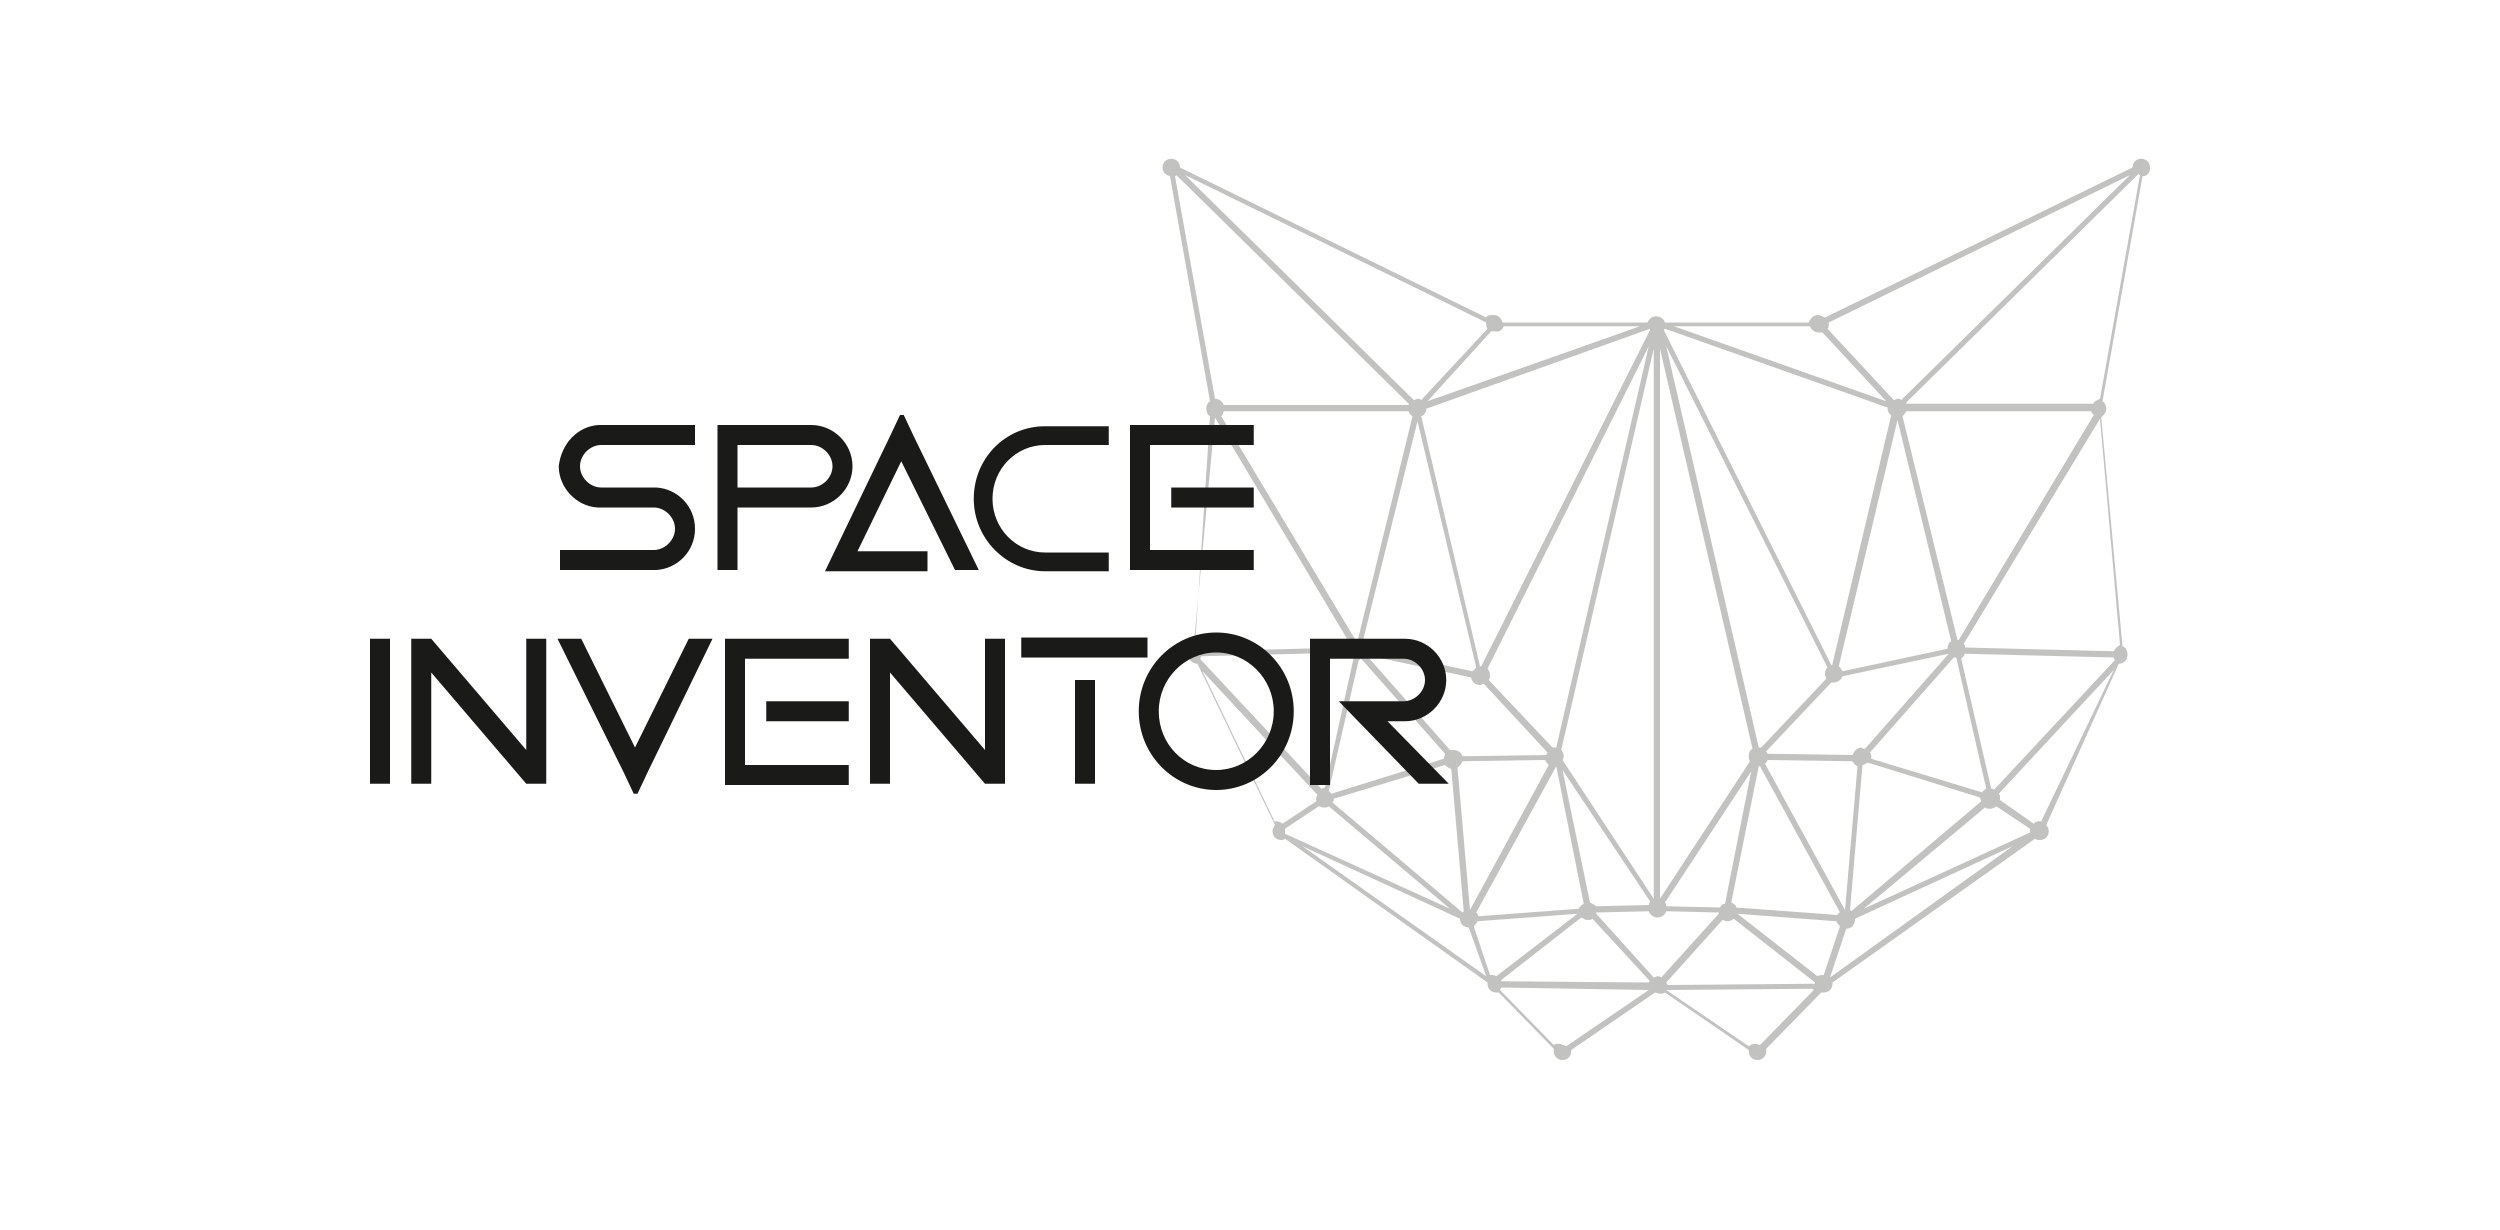
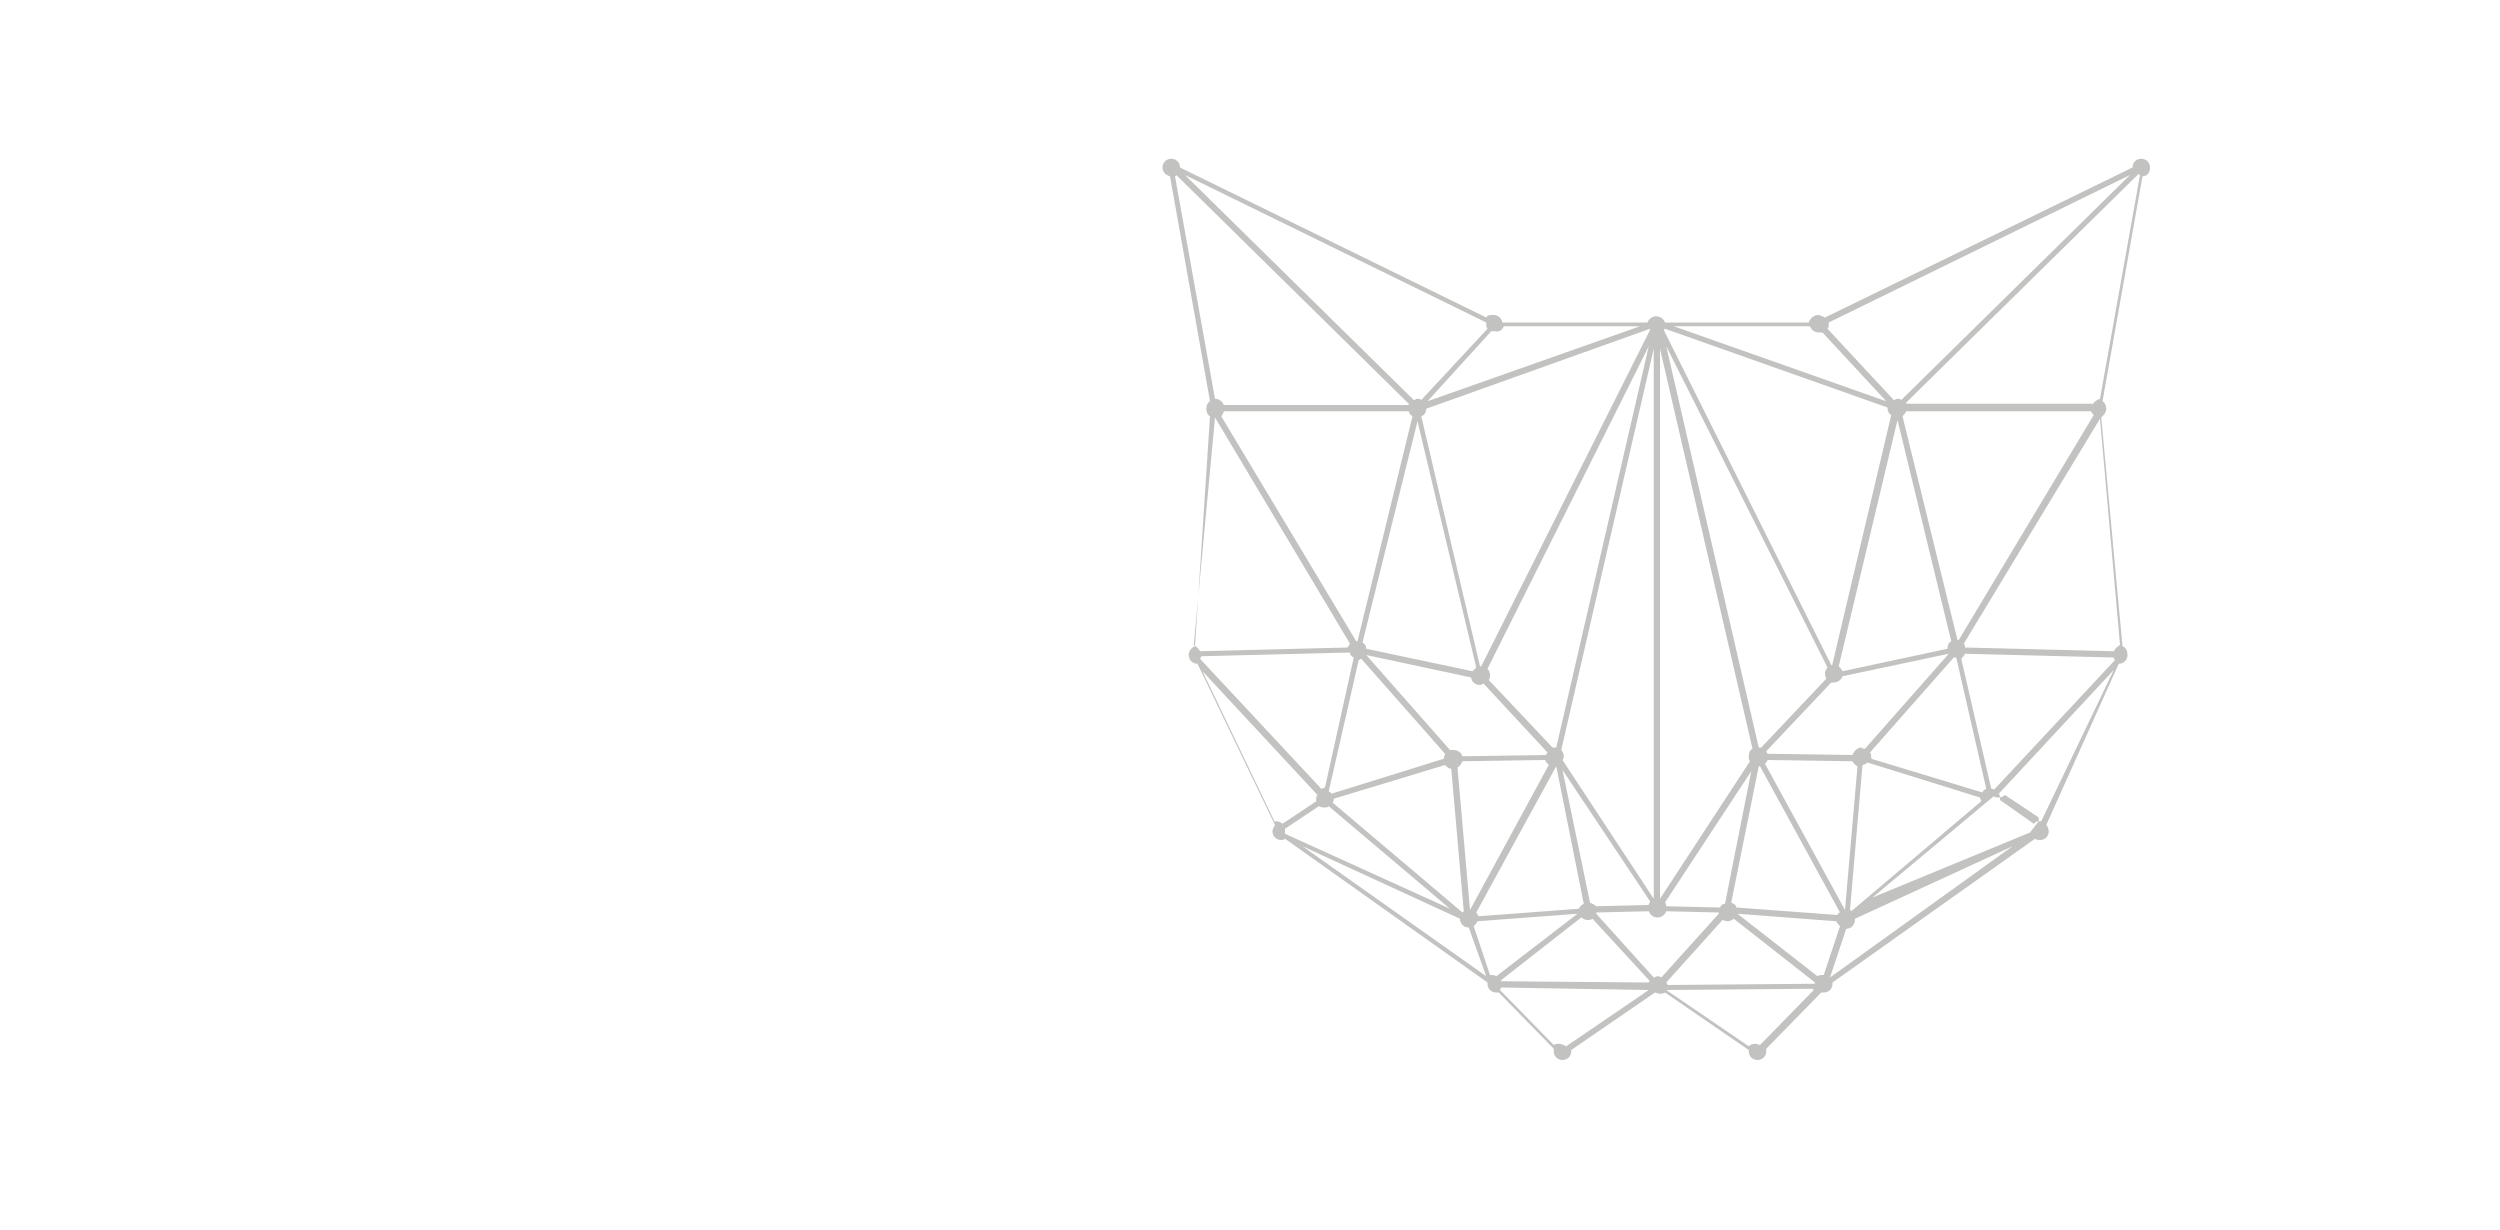
<svg xmlns="http://www.w3.org/2000/svg" version="1.1" id="Слой_1" x="0px" y="0px" viewBox="0 0 200 98.4" style="enable-background:new 0 0 200 98.4;" xml:space="preserve">
  <style type="text/css">
	.st0{fill-rule:evenodd;clip-rule:evenodd;fill:#C2C2C1;}
	.st1{fill-rule:evenodd;clip-rule:evenodd;fill:#1A1A18;}
</style>
  <g>
-     <path class="st0" d="M149.2,59.9l6.7-7.6l-8.5,1.8c-0.1,0.3-0.4,0.5-0.7,0.5c-0.1,0-0.1,0-0.2,0l-5.2,5.5c0,0.1,0.1,0.1,0.1,0.2   l6.8,0.1c0.1-0.3,0.4-0.6,0.7-0.6C149,59.9,149.1,59.9,149.2,59.9L149.2,59.9z M113.4,31.9c0.1,0,0.2,0,0.3,0.1l5.3-5.7   c-0.1-0.1-0.1-0.3-0.1-0.4c0,0,0-0.1,0-0.1L94.8,14l18.3,18C113.2,32,113.3,31.9,113.4,31.9L113.4,31.9z M114.1,32.7l17.9-6.4   c0,0,0,0,0,0.1l-13.5,26.9c0,0-0.1,0-0.1,0l-4.7-20C114,33.2,114.1,32.9,114.1,32.7C114.1,32.7,114.1,32.7,114.1,32.7L114.1,32.7z    M113,33.3c-0.2-0.1-0.3-0.3-0.3-0.4H97.9c0,0.1-0.1,0.3-0.2,0.4l10.8,18c0,0,0.1,0,0.1,0L113,33.3L113,33.3z M112.7,32.4H97.9   c-0.1-0.3-0.4-0.5-0.7-0.5h0L94,14.1c0,0,0.1,0,0.1-0.1l18.6,18.3C112.7,32.4,112.7,32.4,112.7,32.4L112.7,32.4z M97.2,33.4   l10.8,18.1c-0.1,0.1-0.1,0.2-0.2,0.3L96,52.1c-0.1-0.2-0.3-0.4-0.5-0.5L97.2,33.4C97.2,33.4,97.2,33.4,97.2,33.4L97.2,33.4z    M96.8,33.3c-0.2-0.1-0.3-0.4-0.3-0.6c0-0.2,0.1-0.5,0.3-0.6l-3.2-18C93.2,14,93,13.7,93,13.4c0-0.4,0.3-0.7,0.7-0.7   c0.4,0,0.7,0.3,0.7,0.7l0,0l24.5,12c0.1-0.2,0.3-0.2,0.6-0.2c0.3,0,0.6,0.2,0.7,0.6l11.6,0c0.1-0.3,0.4-0.5,0.7-0.5   c0.3,0,0.6,0.2,0.7,0.5l11.5,0c0.1-0.3,0.4-0.6,0.7-0.6c0.2,0,0.4,0.1,0.6,0.2l24.6-12c0-0.4,0.3-0.7,0.7-0.7   c0.4,0,0.7,0.3,0.7,0.7c0,0.4-0.2,0.7-0.6,0.7l-3.2,18c0.2,0.1,0.3,0.4,0.3,0.6c0,0.3-0.2,0.5-0.4,0.7l1.7,18.3   c0.3,0.1,0.4,0.4,0.4,0.7c0,0.4-0.3,0.7-0.7,0.7L163.7,66c0.1,0.1,0.2,0.3,0.2,0.5c0,0.4-0.3,0.7-0.7,0.7c-0.1,0-0.3,0-0.4-0.1   l-16.2,11.5c0,0,0,0.1,0,0.1c0,0.4-0.3,0.7-0.7,0.7c-0.1,0-0.1,0-0.2,0l-4.4,4.5c0,0.1,0,0.1,0,0.2c0,0.4-0.3,0.7-0.7,0.7   c-0.4,0-0.7-0.3-0.7-0.7c0,0,0-0.1,0-0.1l-6.7-4.6c-0.1,0.1-0.3,0.1-0.4,0.1c-0.2,0-0.3-0.1-0.4-0.1l-6.7,4.6c0,0,0,0,0,0.1   c0,0.4-0.3,0.7-0.7,0.7s-0.7-0.3-0.7-0.7c0-0.1,0-0.2,0-0.2l-4.4-4.5c-0.1,0-0.1,0-0.2,0c-0.4,0-0.7-0.3-0.7-0.7c0,0,0-0.1,0-0.1   l-16.2-11.5c-0.1,0.1-0.2,0.1-0.3,0.1c-0.4,0-0.7-0.3-0.7-0.7c0-0.2,0.1-0.3,0.2-0.5l-6.2-12.9c-0.4,0-0.7-0.3-0.7-0.7   c0-0.3,0.2-0.6,0.5-0.7L96.8,33.3L96.8,33.3z M119,53.5c0.1,0.1,0.2,0.3,0.2,0.5c0,0.1,0,0.3-0.1,0.4l5.1,5.4c0.1,0,0.1,0,0.2,0   c0,0,0.1,0,0.1,0l7.4-32.1L119,53.5L119,53.5z M118.7,54.7c-0.1,0-0.2,0.1-0.3,0.1c-0.4,0-0.7-0.3-0.7-0.6l-8.4-1.8L116,60   c0.1,0,0.2,0,0.3,0c0.3,0,0.6,0.2,0.7,0.5l6.7-0.1c0-0.1,0.1-0.2,0.1-0.2L118.7,54.7L118.7,54.7z M117.8,53.7   c0.1-0.1,0.2-0.2,0.3-0.3l-4.7-19.7L109,51.4c0.2,0.1,0.3,0.3,0.3,0.5L117.8,53.7L117.8,53.7z M108.9,52.7c-0.1,0-0.1,0.1-0.2,0.1   l-2.4,10.5c0.1,0.1,0.2,0.1,0.2,0.2l9-2.8c0-0.1,0.1-0.3,0.1-0.4L108.9,52.7L108.9,52.7z M108.3,52.6c-0.2-0.1-0.3-0.2-0.3-0.4   l-11.9,0.3c0,0.1-0.1,0.2-0.1,0.2l9.7,10.4c0.1,0,0.2-0.1,0.3-0.1L108.3,52.6L108.3,52.6z M102.1,65.7c0.2,0,0.4,0.1,0.5,0.2   l2.7-1.8c0-0.1,0-0.1,0-0.2c0-0.1,0-0.2,0.1-0.3l-9.2-9.9l5.8,12.1C102,65.7,102,65.7,102.1,65.7L102.1,65.7z M102.8,66.3   c0,0.1,0,0.1,0,0.2c0,0.1,0,0.1,0,0.2l13.2,6l-9.7-8.2c-0.1,0.1-0.2,0.1-0.4,0.1c-0.2,0-0.3-0.1-0.4-0.1L102.8,66.3L102.8,66.3z    M106.7,63.9c0,0.1,0,0.2-0.1,0.3l10.4,8.8c0,0,0.1-0.1,0.1-0.1l-1-11.4c-0.2,0-0.4-0.2-0.5-0.3L106.7,63.9L106.7,63.9z M117,60.9   c-0.1,0.2-0.2,0.4-0.4,0.5l1,11.4l0,0l6.3-11.6c-0.1-0.1-0.2-0.2-0.3-0.4L117,60.9L117,60.9z M124.9,60c0.1,0.1,0.2,0.3,0.2,0.5   c0,0.1,0,0.2-0.1,0.3l7.3,11.1v-44L124.9,60L124.9,60z M124.5,61.3C124.5,61.3,124.4,61.3,124.5,61.3L118.1,73   c0.1,0.1,0.1,0.2,0.2,0.3l8-0.6c0.1-0.2,0.2-0.3,0.4-0.4L124.5,61.3L124.5,61.3z M118.2,73.7c-0.1,0.2-0.2,0.3-0.3,0.4l1.3,3.9   c0,0,0.1,0,0.1,0c0.1,0,0.3,0,0.4,0.1l6.5-5c0,0,0,0,0,0L118.2,73.7L118.2,73.7z M117.5,74.2c-0.4,0-0.7-0.3-0.7-0.7l-12.6-5.8   l14.7,10.4L117.5,74.2L117.5,74.2z M127.2,72.2c0.2,0.1,0.4,0.2,0.5,0.3l4.2-0.1c0-0.1,0.1-0.2,0.1-0.3L125,61.6L127.2,72.2   L127.2,72.2z M127.7,73c0,0,0,0.1,0,0.1l4.6,5.1c0.1,0,0.2-0.1,0.3-0.1c0.1,0,0.2,0,0.3,0.1l4.6-5.1c0,0,0-0.1,0-0.1l-4.2-0.1   c-0.1,0.3-0.4,0.5-0.7,0.5c-0.3,0-0.6-0.2-0.7-0.5L127.7,73L127.7,73z M127.4,73.5c-0.1,0.1-0.3,0.1-0.4,0.1   c-0.2,0-0.3-0.1-0.5-0.2l-6.4,5c0,0,0,0.1,0,0.1l11.8,0.1c0-0.1,0-0.1,0.1-0.1L127.4,73.5L127.4,73.5z M133.2,72.2   c0.1,0.1,0.1,0.2,0.1,0.3l4.3,0.1c0.1-0.2,0.2-0.3,0.4-0.3l2.1-10.6L133.2,72.2L133.2,72.2z M138.5,72.2c0.2,0.1,0.4,0.2,0.4,0.4   l8.1,0.6c0-0.1,0.1-0.2,0.2-0.2l-6.4-11.7c0,0,0,0-0.1,0L138.5,72.2L138.5,72.2z M139,73.1C139,73.1,139,73.1,139,73.1l6.4,5   c0.1-0.1,0.3-0.1,0.4-0.1c0,0,0.1,0,0.1,0l1.3-3.9c-0.1-0.1-0.2-0.2-0.3-0.4L139,73.1L139,73.1z M138.7,73.5   c-0.1,0.1-0.3,0.2-0.5,0.2c-0.2,0-0.3-0.1-0.4-0.1l-4.5,5c0,0,0.1,0.1,0.1,0.2l11.8-0.1c0,0,0-0.1,0-0.1L138.7,73.5L138.7,73.5z    M120.1,79c0,0.1-0.1,0.1-0.1,0.2l4.3,4.4c0.1-0.1,0.3-0.1,0.4-0.1c0.2,0,0.4,0.1,0.6,0.2l6.6-4.5L120.1,79L120.1,79z M133.3,79.2   L133.3,79.2l6.6,4.5c0.1-0.1,0.3-0.2,0.5-0.2c0.2,0,0.3,0.1,0.4,0.1l4.3-4.4c0,0-0.1-0.1-0.1-0.1L133.3,79.2L133.3,79.2z M148,72.8   c0,0,0.1,0,0.1,0.1l10.4-8.8c0-0.1-0.1-0.2-0.1-0.3l-9-2.8c-0.1,0.1-0.3,0.2-0.4,0.2L148,72.8L148,72.8z M148.4,73.5   C148.4,73.5,148.4,73.5,148.4,73.5c0,0.5-0.3,0.8-0.7,0.8l-1.3,3.9L161,67.7L148.4,73.5L148.4,73.5z M163.1,65.7c0.1,0,0.1,0,0.2,0   l5.8-12.1l-9.2,9.9c0.1,0.1,0.1,0.2,0.1,0.3c0,0.1,0,0.1,0,0.2l2.7,1.9C162.8,65.8,162.9,65.7,163.1,65.7L163.1,65.7z M162.4,66.6   c0,0,0-0.1,0-0.1c0-0.1,0-0.1,0-0.2l-2.7-1.8c-0.1,0.1-0.3,0.2-0.5,0.2c-0.1,0-0.3,0-0.4-0.1l-9.7,8.1L162.4,66.6L162.4,66.6z    M159.3,63.1c0.1,0,0.2,0,0.2,0.1l9.7-10.4c-0.1-0.1-0.1-0.1-0.1-0.2l-11.9-0.3c-0.1,0.2-0.2,0.3-0.3,0.4L159.3,63.1L159.3,63.1z    M158.6,63.4l-8.9-2.7c0,0,0,0,0-0.1c0-0.1,0-0.3-0.1-0.4l6.7-7.6c0.1,0,0.1,0,0.2,0l2.4,10.5C158.7,63.2,158.6,63.3,158.6,63.4   L158.6,63.4z M148.6,61.3c-0.2-0.1-0.3-0.2-0.4-0.4l-6.8-0.1c0,0.1-0.1,0.2-0.2,0.3l6.4,11.7L148.6,61.3L148.6,61.3z M140.7,59.8   l-7.4-32.1l12.9,25.7c-0.1,0.1-0.2,0.3-0.2,0.5c0,0.2,0.1,0.3,0.1,0.4l-5.2,5.5C140.8,59.8,140.7,59.8,140.7,59.8L140.7,59.8z    M140,60.9c-0.1-0.1-0.1-0.3-0.1-0.4c0-0.3,0.1-0.5,0.3-0.6l-7.4-32v44L140,60.9L140,60.9z M147.1,53.3l4.7-19.7l4.3,17.7   c-0.2,0.1-0.3,0.3-0.3,0.6l-8.4,1.8C147.3,53.5,147.2,53.4,147.1,53.3L147.1,53.3z M146.5,53.2l-13.4-26.8c0,0,0.1-0.1,0.1-0.1   l17.8,6.3c0,0,0,0,0,0c0,0.3,0.1,0.5,0.3,0.6l-4.7,19.9C146.6,53.2,146.6,53.2,146.5,53.2L146.5,53.2z M156.6,51.2c0,0,0.1,0,0.1,0   l10.8-18c-0.1-0.1-0.2-0.2-0.2-0.3h-14.8c-0.1,0.2-0.2,0.3-0.3,0.4L156.6,51.2L156.6,51.2z M157.1,51.5c0.1,0.1,0.1,0.2,0.1,0.3   l11.9,0.3c0.1-0.2,0.3-0.4,0.5-0.5L168,33.5c0,0,0,0,0,0L157.1,51.5L157.1,51.5z M167.4,32.4c0.1-0.3,0.4-0.4,0.6-0.5l3.2-17.9   c0,0-0.1,0-0.1-0.1l-18.6,18.3c0,0,0,0.1,0,0.1H167.4L167.4,32.4z M151.8,31.9c0.1,0,0.2,0,0.3,0.1l18.3-18l-24.1,11.8   c0,0,0,0,0,0.1c0,0.2,0,0.3-0.1,0.4l5.3,5.7C151.6,32,151.7,31.9,151.8,31.9L151.8,31.9z M120.3,26.1l10.9,0l-17,6l5.1-5.6   c0.1,0,0.2,0,0.3,0C119.9,26.6,120.2,26.4,120.3,26.1L120.3,26.1z M145.8,26.6c-0.1,0-0.2,0-0.3,0c-0.3,0-0.6-0.2-0.7-0.5l-10.9,0   l17,6L145.8,26.6z" />
-     <path class="st1" d="M58,51.1h0.8h0.8h8.3v1.6h-8.3v8.5h8.3v1.6h-8.3h-0.8H58V51.1L58,51.1z M47.9,34L47.9,34h0.2h7.5v1.6h-7.5   c-0.9,0-1.7,0.8-1.7,1.7c0,0.9,0.8,1.7,1.7,1.7v0h4.2h0.2l0,0c1.7,0.1,3.1,1.5,3.1,3.3c0,1.8-1.4,3.2-3.1,3.3l0,0h-7.7V44h7.5v0   c0.9,0,1.7-0.8,1.7-1.7c0-0.9-0.8-1.7-1.7-1.7h-4.5l0,0c-1.7-0.1-3.1-1.6-3.1-3.3C44.9,35.5,46.2,34.1,47.9,34L47.9,34z M83.6,45.7   c-3.1,0-5.7-2.6-5.7-5.8c0-3.2,2.5-5.8,5.7-5.8h5.1v1.5h-5.1c-2.3,0-4.2,1.9-4.2,4.3c0,2.4,1.9,4.3,4.2,4.3h5.1v1.5H83.6L83.6,45.7   z M66,45.7h1.3h0.6h6.3v-1.6h-5.6l3.5-7.2l4.3,8.7h1.9l-5.2-10.7l-0.8-1.7h-0.3l-0.8,1.7L66,45.7L66,45.7z M57.4,34H59h5.9v0   c1.8,0,3.3,1.5,3.3,3.3c0,1.8-1.5,3.3-3.3,3.3v0h-0.4h-0.7H59v5h-1.6V35.6V34L57.4,34z M63.8,39H59v-3.4h5.9v0   c0.9,0,1.7,0.8,1.7,1.7c0,0.9-0.8,1.7-1.7,1.7v0h-0.4H63.8L63.8,39z M97.3,50.6c3.4,0,6.2,2.8,6.2,6.3c0,3.5-2.8,6.3-6.2,6.3   c-3.4,0-6.2-2.8-6.2-6.3C91.1,53.4,93.9,50.6,97.3,50.6L97.3,50.6z M97.3,52.2c-2.5,0-4.6,2.1-4.6,4.7c0,2.6,2,4.7,4.6,4.7   c2.5,0,4.6-2.1,4.6-4.7C101.9,54.3,99.8,52.2,97.3,52.2L97.3,52.2z M44.6,51.1h1.9l4.3,8.7l4.3-8.7H57l-5.2,10.7L51,63.5h-0.3   l-0.8-1.7L44.6,51.1L44.6,51.1z M90.4,34h0.8H92h8.3v1.6H92V44h8.3v1.6H92h-0.8h-0.8V34L90.4,34z M93.7,40.6h6.6V39h-6.6V40.6   L93.7,40.6z M32.9,51.1h1.6l7.6,8.9v-8.9h1.6v11.6h-1.6l-7.6-8.9v8.9h-1.6V51.1L32.9,51.1z M81.7,52.6h10.1v-1.6H81.7V52.6   L81.7,52.6z M86,54.4h1.6v8.3H86V54.4L86,54.4z M29.6,51.1h1.6v11.6h-1.6V51.1L29.6,51.1z M104.9,51.1h1.6h5.9v0   c1.8,0,3.3,1.5,3.3,3.3c0,1.8-1.5,3.3-3.3,3.3v0H111l4.9,5h-2.4l-6.4-6.6h2h0.3h2.9v0c0.9,0,1.7-0.8,1.7-1.7s-0.8-1.7-1.7-1.7v0   h-5.9v10.1h-1.6V52.7V51.1L104.9,51.1z M69.6,51.1h1.6l7.6,8.9v-8.9h1.6v11.6h-1.6l-7.6-8.9v8.9h-1.6V51.1L69.6,51.1z M61.3,57.7   h6.6v-1.6h-6.6V57.7z" />
+     <path class="st0" d="M149.2,59.9l6.7-7.6l-8.5,1.8c-0.1,0.3-0.4,0.5-0.7,0.5c-0.1,0-0.1,0-0.2,0l-5.2,5.5c0,0.1,0.1,0.1,0.1,0.2   l6.8,0.1c0.1-0.3,0.4-0.6,0.7-0.6C149,59.9,149.1,59.9,149.2,59.9L149.2,59.9z M113.4,31.9c0.1,0,0.2,0,0.3,0.1l5.3-5.7   c-0.1-0.1-0.1-0.3-0.1-0.4c0,0,0-0.1,0-0.1L94.8,14l18.3,18C113.2,32,113.3,31.9,113.4,31.9L113.4,31.9z M114.1,32.7l17.9-6.4   c0,0,0,0,0,0.1l-13.5,26.9c0,0-0.1,0-0.1,0l-4.7-20C114,33.2,114.1,32.9,114.1,32.7C114.1,32.7,114.1,32.7,114.1,32.7L114.1,32.7z    M113,33.3c-0.2-0.1-0.3-0.3-0.3-0.4H97.9c0,0.1-0.1,0.3-0.2,0.4l10.8,18c0,0,0.1,0,0.1,0L113,33.3L113,33.3z M112.7,32.4H97.9   c-0.1-0.3-0.4-0.5-0.7-0.5h0L94,14.1c0,0,0.1,0,0.1-0.1l18.6,18.3C112.7,32.4,112.7,32.4,112.7,32.4L112.7,32.4z M97.2,33.4   l10.8,18.1c-0.1,0.1-0.1,0.2-0.2,0.3L96,52.1c-0.1-0.2-0.3-0.4-0.5-0.5L97.2,33.4C97.2,33.4,97.2,33.4,97.2,33.4L97.2,33.4z    M96.8,33.3c-0.2-0.1-0.3-0.4-0.3-0.6c0-0.2,0.1-0.5,0.3-0.6l-3.2-18C93.2,14,93,13.7,93,13.4c0-0.4,0.3-0.7,0.7-0.7   c0.4,0,0.7,0.3,0.7,0.7l0,0l24.5,12c0.1-0.2,0.3-0.2,0.6-0.2c0.3,0,0.6,0.2,0.7,0.6l11.6,0c0.1-0.3,0.4-0.5,0.7-0.5   c0.3,0,0.6,0.2,0.7,0.5l11.5,0c0.1-0.3,0.4-0.6,0.7-0.6c0.2,0,0.4,0.1,0.6,0.2l24.6-12c0-0.4,0.3-0.7,0.7-0.7   c0.4,0,0.7,0.3,0.7,0.7c0,0.4-0.2,0.7-0.6,0.7l-3.2,18c0.2,0.1,0.3,0.4,0.3,0.6c0,0.3-0.2,0.5-0.4,0.7l1.7,18.3   c0.3,0.1,0.4,0.4,0.4,0.7c0,0.4-0.3,0.7-0.7,0.7L163.7,66c0.1,0.1,0.2,0.3,0.2,0.5c0,0.4-0.3,0.7-0.7,0.7c-0.1,0-0.3,0-0.4-0.1   l-16.2,11.5c0,0,0,0.1,0,0.1c0,0.4-0.3,0.7-0.7,0.7c-0.1,0-0.1,0-0.2,0l-4.4,4.5c0,0.1,0,0.1,0,0.2c0,0.4-0.3,0.7-0.7,0.7   c-0.4,0-0.7-0.3-0.7-0.7c0,0,0-0.1,0-0.1l-6.7-4.6c-0.1,0.1-0.3,0.1-0.4,0.1c-0.2,0-0.3-0.1-0.4-0.1l-6.7,4.6c0,0,0,0,0,0.1   c0,0.4-0.3,0.7-0.7,0.7s-0.7-0.3-0.7-0.7c0-0.1,0-0.2,0-0.2l-4.4-4.5c-0.1,0-0.1,0-0.2,0c-0.4,0-0.7-0.3-0.7-0.7c0,0,0-0.1,0-0.1   l-16.2-11.5c-0.1,0.1-0.2,0.1-0.3,0.1c-0.4,0-0.7-0.3-0.7-0.7c0-0.2,0.1-0.3,0.2-0.5l-6.2-12.9c-0.4,0-0.7-0.3-0.7-0.7   c0-0.3,0.2-0.6,0.5-0.7L96.8,33.3L96.8,33.3z M119,53.5c0.1,0.1,0.2,0.3,0.2,0.5c0,0.1,0,0.3-0.1,0.4l5.1,5.4c0.1,0,0.1,0,0.2,0   c0,0,0.1,0,0.1,0l7.4-32.1L119,53.5L119,53.5z M118.7,54.7c-0.1,0-0.2,0.1-0.3,0.1c-0.4,0-0.7-0.3-0.7-0.6l-8.4-1.8L116,60   c0.1,0,0.2,0,0.3,0c0.3,0,0.6,0.2,0.7,0.5l6.7-0.1c0-0.1,0.1-0.2,0.1-0.2L118.7,54.7L118.7,54.7z M117.8,53.7   c0.1-0.1,0.2-0.2,0.3-0.3l-4.7-19.7L109,51.4c0.2,0.1,0.3,0.3,0.3,0.5L117.8,53.7L117.8,53.7z M108.9,52.7c-0.1,0-0.1,0.1-0.2,0.1   l-2.4,10.5c0.1,0.1,0.2,0.1,0.2,0.2l9-2.8c0-0.1,0.1-0.3,0.1-0.4L108.9,52.7L108.9,52.7z M108.3,52.6c-0.2-0.1-0.3-0.2-0.3-0.4   l-11.9,0.3c0,0.1-0.1,0.2-0.1,0.2l9.7,10.4c0.1,0,0.2-0.1,0.3-0.1L108.3,52.6L108.3,52.6z M102.1,65.7c0.2,0,0.4,0.1,0.5,0.2   l2.7-1.8c0-0.1,0-0.1,0-0.2c0-0.1,0-0.2,0.1-0.3l-9.2-9.9l5.8,12.1C102,65.7,102,65.7,102.1,65.7L102.1,65.7z M102.8,66.3   c0,0.1,0,0.1,0,0.2c0,0.1,0,0.1,0,0.2l13.2,6l-9.7-8.2c-0.1,0.1-0.2,0.1-0.4,0.1c-0.2,0-0.3-0.1-0.4-0.1L102.8,66.3L102.8,66.3z    M106.7,63.9c0,0.1,0,0.2-0.1,0.3l10.4,8.8c0,0,0.1-0.1,0.1-0.1l-1-11.4c-0.2,0-0.4-0.2-0.5-0.3L106.7,63.9L106.7,63.9z M117,60.9   c-0.1,0.2-0.2,0.4-0.4,0.5l1,11.4l0,0l6.3-11.6c-0.1-0.1-0.2-0.2-0.3-0.4L117,60.9L117,60.9z M124.9,60c0.1,0.1,0.2,0.3,0.2,0.5   c0,0.1,0,0.2-0.1,0.3l7.3,11.1v-44L124.9,60L124.9,60z M124.5,61.3C124.5,61.3,124.4,61.3,124.5,61.3L118.1,73   c0.1,0.1,0.1,0.2,0.2,0.3l8-0.6c0.1-0.2,0.2-0.3,0.4-0.4L124.5,61.3L124.5,61.3z M118.2,73.7c-0.1,0.2-0.2,0.3-0.3,0.4l1.3,3.9   c0,0,0.1,0,0.1,0c0.1,0,0.3,0,0.4,0.1l6.5-5c0,0,0,0,0,0L118.2,73.7L118.2,73.7z M117.5,74.2c-0.4,0-0.7-0.3-0.7-0.7l-12.6-5.8   l14.7,10.4L117.5,74.2L117.5,74.2z M127.2,72.2c0.2,0.1,0.4,0.2,0.5,0.3l4.2-0.1c0-0.1,0.1-0.2,0.1-0.3L125,61.6L127.2,72.2   L127.2,72.2z M127.7,73c0,0,0,0.1,0,0.1l4.6,5.1c0.1,0,0.2-0.1,0.3-0.1c0.1,0,0.2,0,0.3,0.1l4.6-5.1c0,0,0-0.1,0-0.1l-4.2-0.1   c-0.1,0.3-0.4,0.5-0.7,0.5c-0.3,0-0.6-0.2-0.7-0.5L127.7,73L127.7,73z M127.4,73.5c-0.1,0.1-0.3,0.1-0.4,0.1   c-0.2,0-0.3-0.1-0.5-0.2l-6.4,5c0,0,0,0.1,0,0.1l11.8,0.1c0-0.1,0-0.1,0.1-0.1L127.4,73.5L127.4,73.5z M133.2,72.2   c0.1,0.1,0.1,0.2,0.1,0.3l4.3,0.1c0.1-0.2,0.2-0.3,0.4-0.3l2.1-10.6L133.2,72.2L133.2,72.2z M138.5,72.2c0.2,0.1,0.4,0.2,0.4,0.4   l8.1,0.6c0-0.1,0.1-0.2,0.2-0.2l-6.4-11.7c0,0,0,0-0.1,0L138.5,72.2L138.5,72.2z M139,73.1C139,73.1,139,73.1,139,73.1l6.4,5   c0.1-0.1,0.3-0.1,0.4-0.1c0,0,0.1,0,0.1,0l1.3-3.9c-0.1-0.1-0.2-0.2-0.3-0.4L139,73.1L139,73.1z M138.7,73.5   c-0.1,0.1-0.3,0.2-0.5,0.2c-0.2,0-0.3-0.1-0.4-0.1l-4.5,5c0,0,0.1,0.1,0.1,0.2l11.8-0.1c0,0,0-0.1,0-0.1L138.7,73.5L138.7,73.5z    M120.1,79c0,0.1-0.1,0.1-0.1,0.2l4.3,4.4c0.1-0.1,0.3-0.1,0.4-0.1c0.2,0,0.4,0.1,0.6,0.2l6.6-4.5L120.1,79L120.1,79z M133.3,79.2   L133.3,79.2l6.6,4.5c0.1-0.1,0.3-0.2,0.5-0.2c0.2,0,0.3,0.1,0.4,0.1l4.3-4.4c0,0-0.1-0.1-0.1-0.1L133.3,79.2L133.3,79.2z M148,72.8   c0,0,0.1,0,0.1,0.1l10.4-8.8c0-0.1-0.1-0.2-0.1-0.3l-9-2.8c-0.1,0.1-0.3,0.2-0.4,0.2L148,72.8L148,72.8z M148.4,73.5   C148.4,73.5,148.4,73.5,148.4,73.5c0,0.5-0.3,0.8-0.7,0.8l-1.3,3.9L161,67.7L148.4,73.5L148.4,73.5z M163.1,65.7c0.1,0,0.1,0,0.2,0   l5.8-12.1l-9.2,9.9c0.1,0.1,0.1,0.2,0.1,0.3c0,0.1,0,0.1,0,0.2l2.7,1.9C162.8,65.8,162.9,65.7,163.1,65.7L163.1,65.7z c0,0,0-0.1,0-0.1c0-0.1,0-0.1,0-0.2l-2.7-1.8c-0.1,0.1-0.3,0.2-0.5,0.2c-0.1,0-0.3,0-0.4-0.1l-9.7,8.1L162.4,66.6L162.4,66.6z    M159.3,63.1c0.1,0,0.2,0,0.2,0.1l9.7-10.4c-0.1-0.1-0.1-0.1-0.1-0.2l-11.9-0.3c-0.1,0.2-0.2,0.3-0.3,0.4L159.3,63.1L159.3,63.1z    M158.6,63.4l-8.9-2.7c0,0,0,0,0-0.1c0-0.1,0-0.3-0.1-0.4l6.7-7.6c0.1,0,0.1,0,0.2,0l2.4,10.5C158.7,63.2,158.6,63.3,158.6,63.4   L158.6,63.4z M148.6,61.3c-0.2-0.1-0.3-0.2-0.4-0.4l-6.8-0.1c0,0.1-0.1,0.2-0.2,0.3l6.4,11.7L148.6,61.3L148.6,61.3z M140.7,59.8   l-7.4-32.1l12.9,25.7c-0.1,0.1-0.2,0.3-0.2,0.5c0,0.2,0.1,0.3,0.1,0.4l-5.2,5.5C140.8,59.8,140.7,59.8,140.7,59.8L140.7,59.8z    M140,60.9c-0.1-0.1-0.1-0.3-0.1-0.4c0-0.3,0.1-0.5,0.3-0.6l-7.4-32v44L140,60.9L140,60.9z M147.1,53.3l4.7-19.7l4.3,17.7   c-0.2,0.1-0.3,0.3-0.3,0.6l-8.4,1.8C147.3,53.5,147.2,53.4,147.1,53.3L147.1,53.3z M146.5,53.2l-13.4-26.8c0,0,0.1-0.1,0.1-0.1   l17.8,6.3c0,0,0,0,0,0c0,0.3,0.1,0.5,0.3,0.6l-4.7,19.9C146.6,53.2,146.6,53.2,146.5,53.2L146.5,53.2z M156.6,51.2c0,0,0.1,0,0.1,0   l10.8-18c-0.1-0.1-0.2-0.2-0.2-0.3h-14.8c-0.1,0.2-0.2,0.3-0.3,0.4L156.6,51.2L156.6,51.2z M157.1,51.5c0.1,0.1,0.1,0.2,0.1,0.3   l11.9,0.3c0.1-0.2,0.3-0.4,0.5-0.5L168,33.5c0,0,0,0,0,0L157.1,51.5L157.1,51.5z M167.4,32.4c0.1-0.3,0.4-0.4,0.6-0.5l3.2-17.9   c0,0-0.1,0-0.1-0.1l-18.6,18.3c0,0,0,0.1,0,0.1H167.4L167.4,32.4z M151.8,31.9c0.1,0,0.2,0,0.3,0.1l18.3-18l-24.1,11.8   c0,0,0,0,0,0.1c0,0.2,0,0.3-0.1,0.4l5.3,5.7C151.6,32,151.7,31.9,151.8,31.9L151.8,31.9z M120.3,26.1l10.9,0l-17,6l5.1-5.6   c0.1,0,0.2,0,0.3,0C119.9,26.6,120.2,26.4,120.3,26.1L120.3,26.1z M145.8,26.6c-0.1,0-0.2,0-0.3,0c-0.3,0-0.6-0.2-0.7-0.5l-10.9,0   l17,6L145.8,26.6z" />
  </g>
</svg>